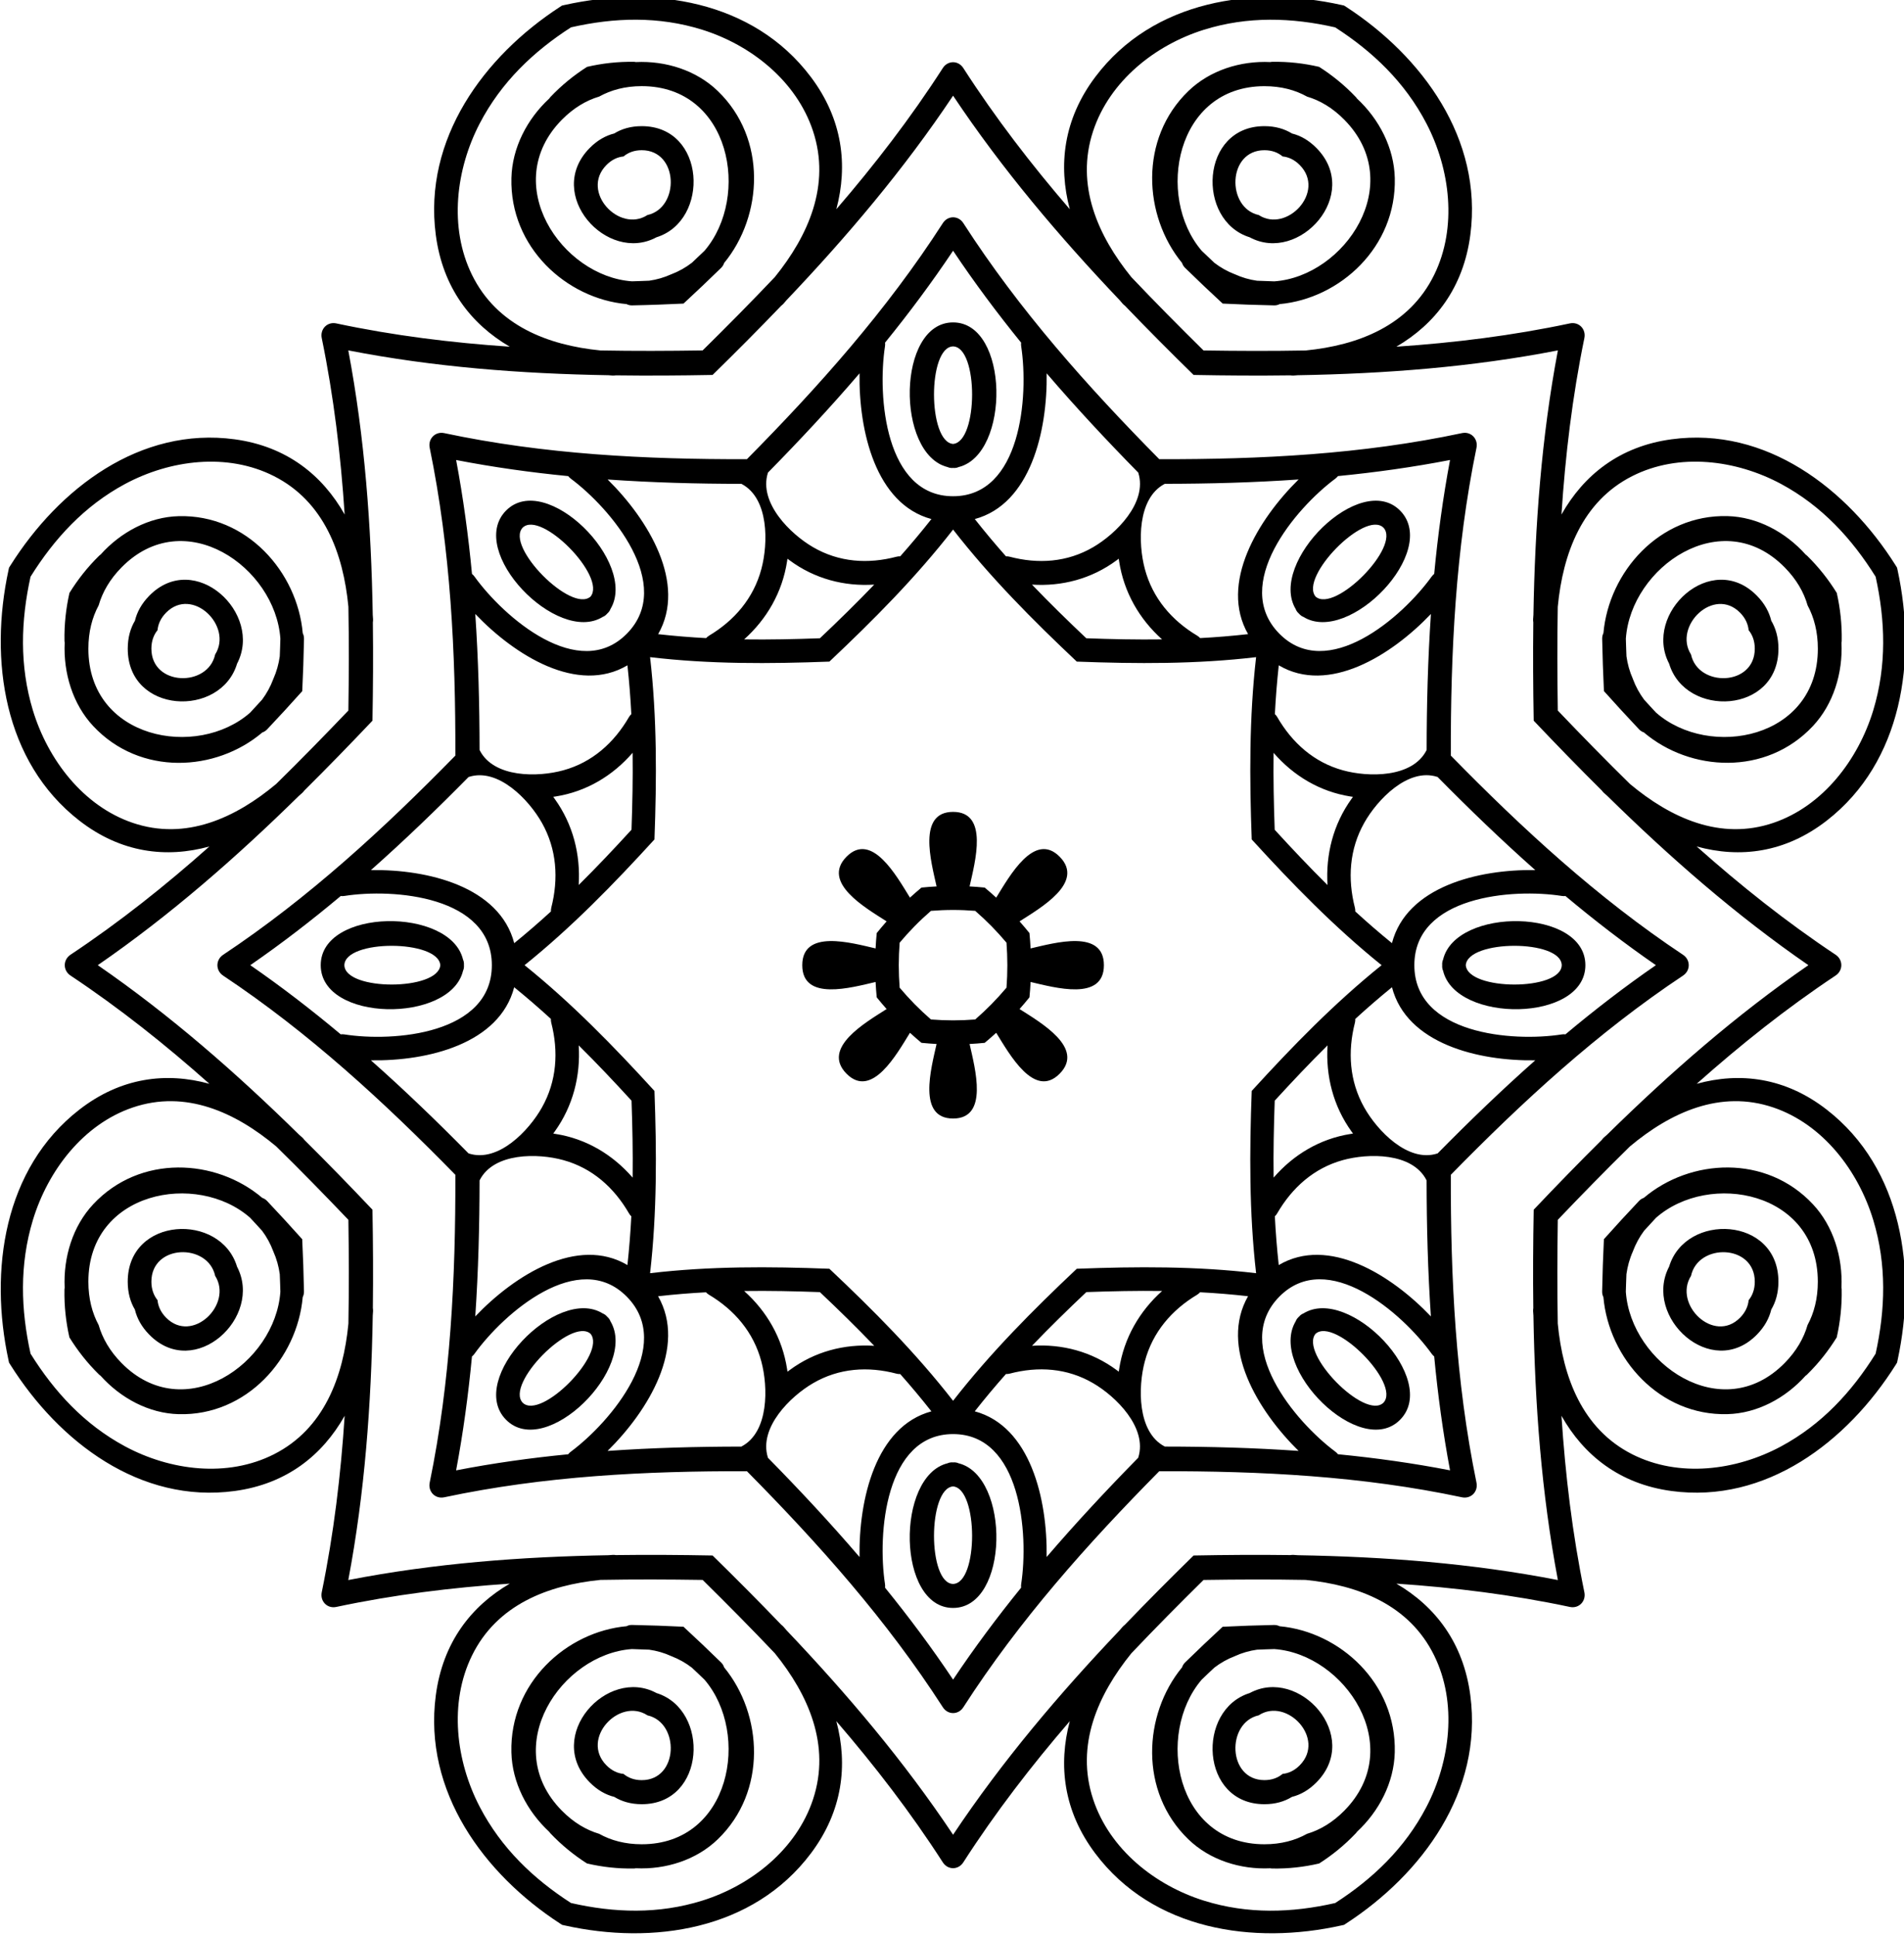
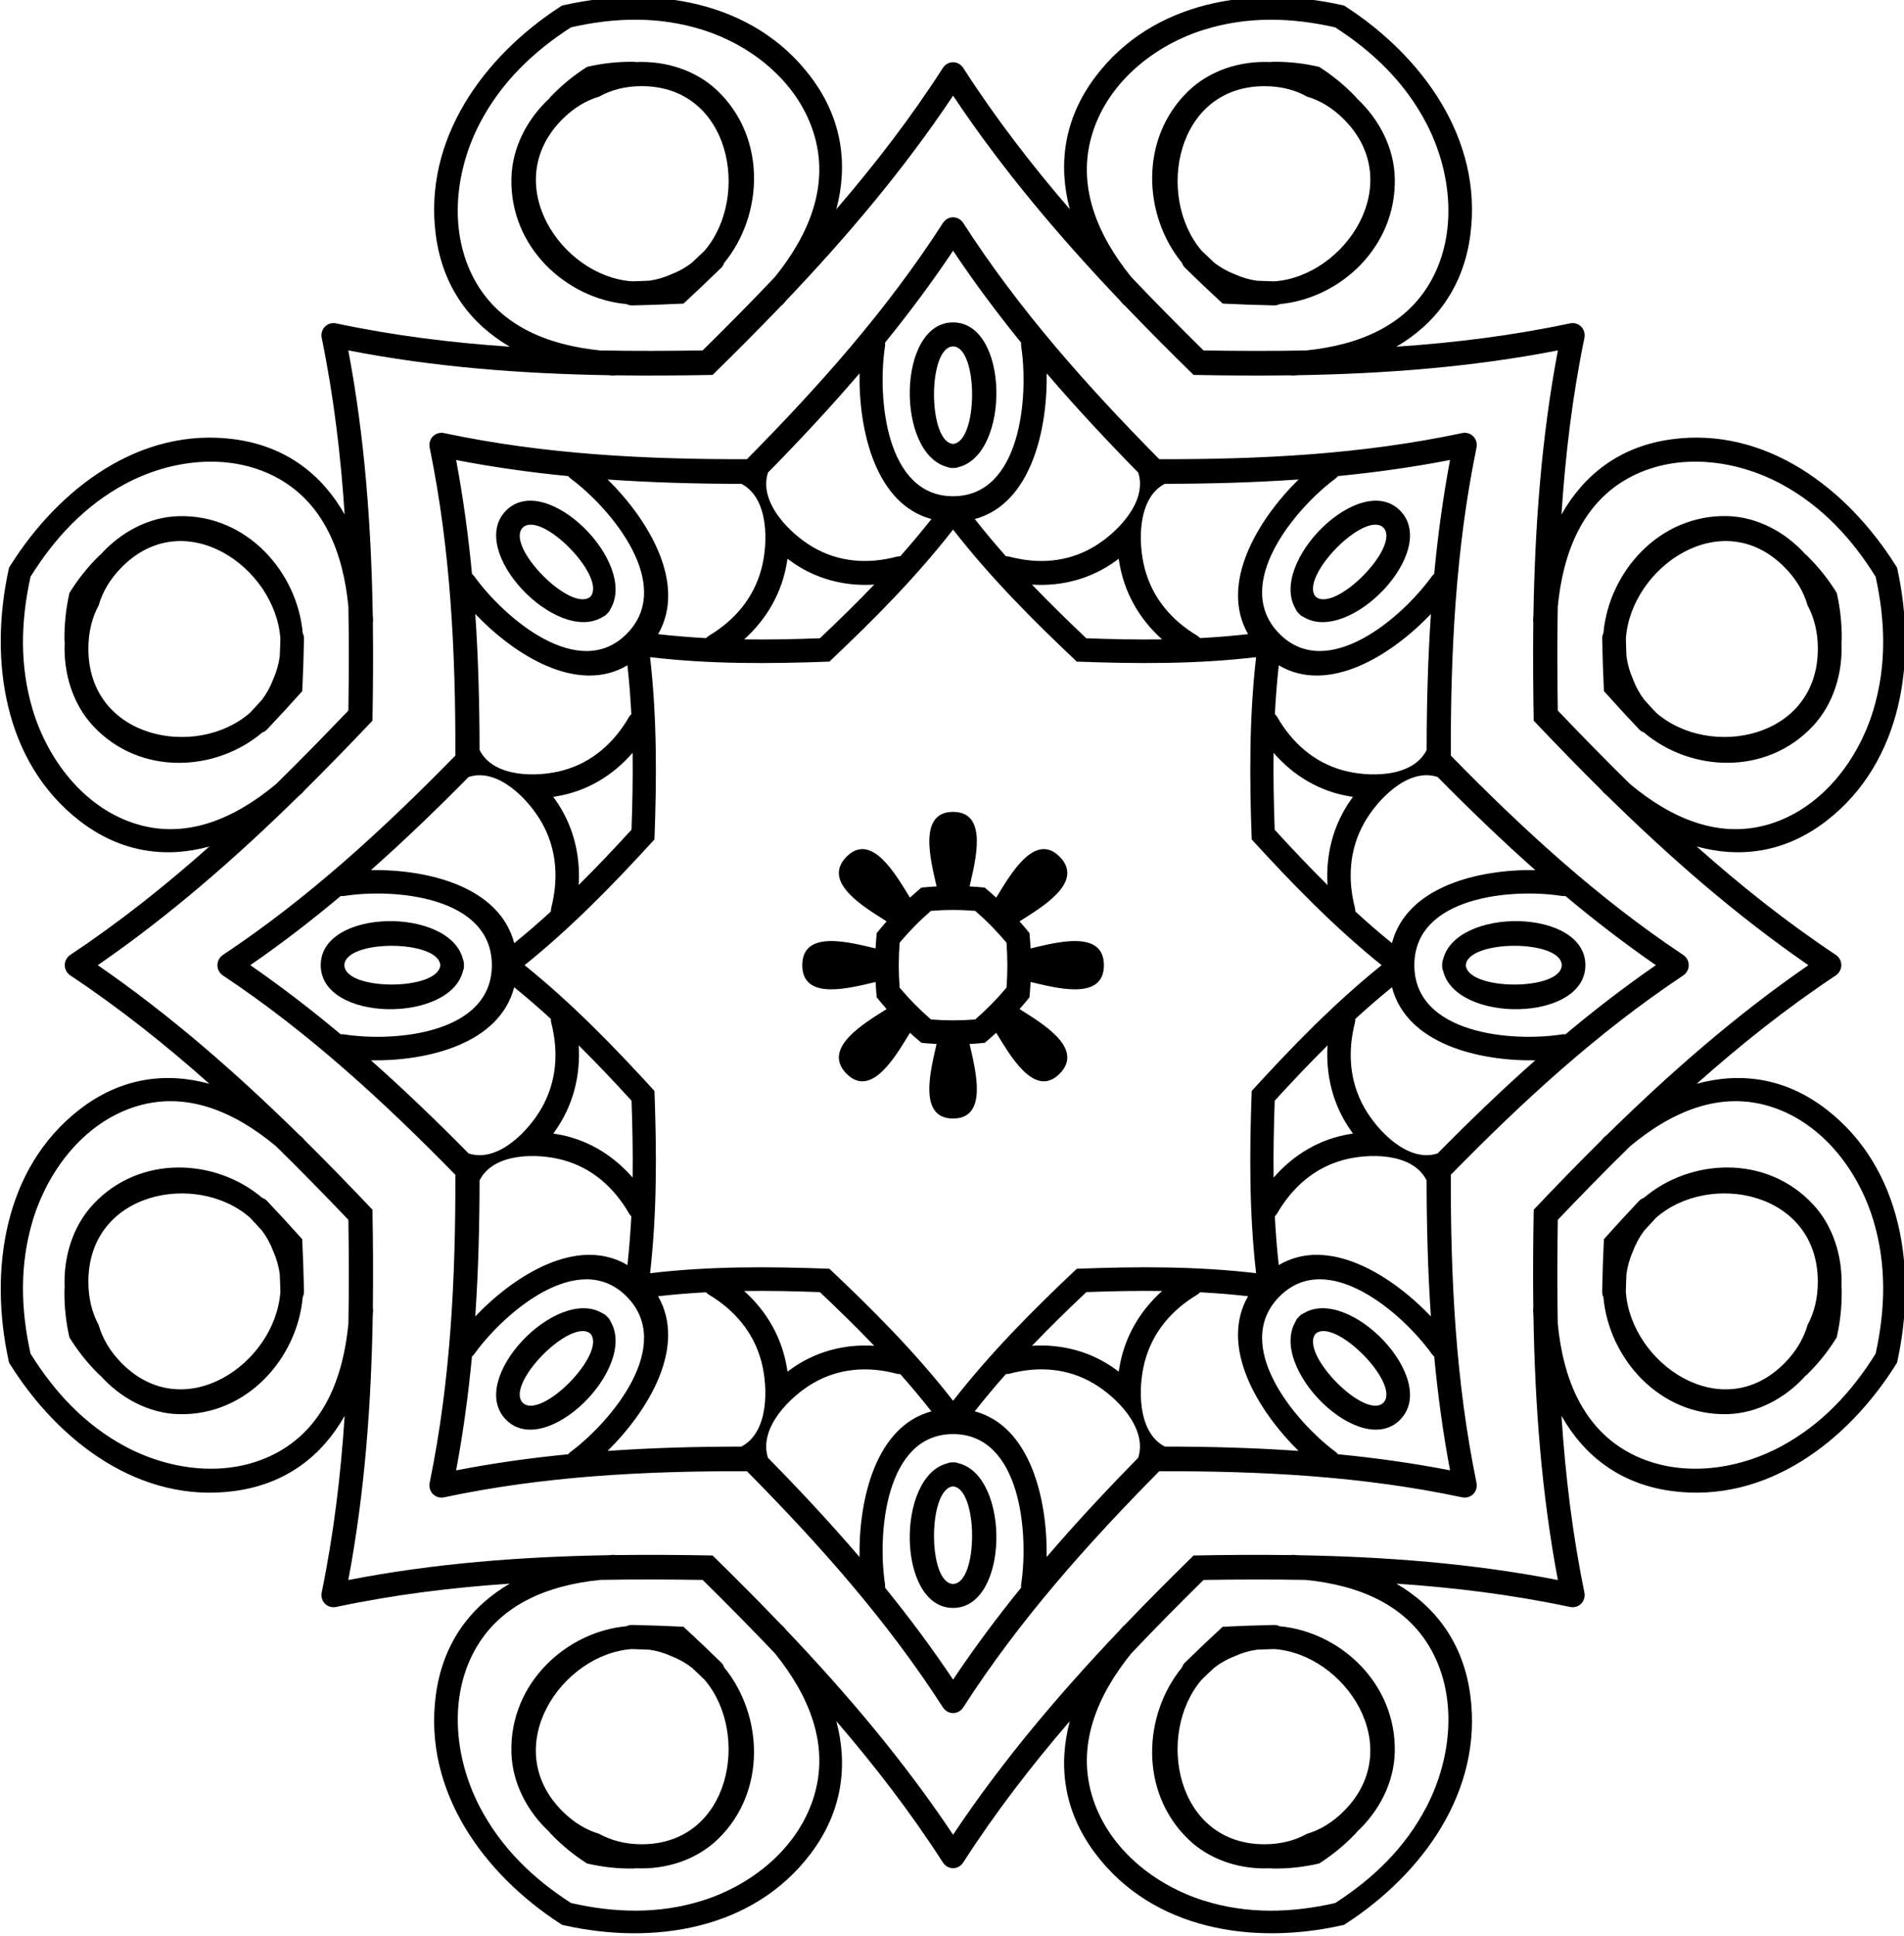
<svg xmlns="http://www.w3.org/2000/svg" width="267.071mm" height="271.399mm" viewBox="0 0 267.071 271.399" version="1.1" id="svg5" xml:space="preserve">
  <defs id="defs2" />
  <g id="layer1" transform="translate(-615.489,-773.937)">
    <g id="g6161" transform="matrix(0.353,0,0,0.353,-16.242,25.423)">
      <g id="g13395">
        <g id="g15112" transform="translate(-1.995,-19.113)">
          <g id="g46099" transform="matrix(10.253,0,0,10.251,2934.071,589.603)">
            <g id="Layer1030" style="fill:#000000" transform="matrix(1.101,0,0,1.119,-403.924,-533.598)">
              <path d="m 308.03,624.108 c 1.199,0.018 2.397,0.023 3.594,9e-4 1.846,-0.18 3.646,-0.856 4.524,-2.62 0.819,-1.644 0.564,-3.656 -0.273,-5.24 -0.759,-1.433 -1.893,-2.492 -3.212,-3.328 -1.523,-0.341 -3.075,-0.394 -4.624,0.083 -1.712,0.528 -3.314,1.77 -3.898,3.512 -0.626,1.869 0.168,3.62 1.346,5.052 0.831,0.862 1.681,1.705 2.542,2.541 z m 12.469,12.469 c 0.835,0.861 1.679,1.711 2.54,2.542 1.433,1.178 3.184,1.972 5.052,1.346 1.742,-0.583 2.984,-2.186 3.513,-3.898 0.477,-1.55 0.424,-3.101 0.083,-4.624 -0.836,-1.319 -1.895,-2.453 -3.328,-3.212 -1.584,-0.837 -3.596,-1.091 -5.24,-0.272 -1.764,0.878 -2.441,2.679 -2.621,4.524 -0.022,1.197 -0.017,2.395 10e-4,3.594 z m 0,17.634 c -0.018,1.199 -0.023,2.398 -10e-4,3.594 0.18,1.846 0.856,3.646 2.621,4.525 1.644,0.819 3.655,0.564 5.24,-0.273 1.433,-0.759 2.492,-1.893 3.328,-3.211 0.341,-1.524 0.394,-3.075 -0.083,-4.625 -0.528,-1.712 -1.771,-3.315 -3.513,-3.898 -1.868,-0.626 -3.62,0.168 -5.052,1.346 -0.861,0.831 -1.705,1.681 -2.54,2.542 z m -12.469,12.47 c -0.861,0.835 -1.711,1.679 -2.542,2.541 -1.178,1.432 -1.973,3.183 -1.346,5.052 0.583,1.741 2.186,2.984 3.898,3.512 1.55,0.477 3.101,0.424 4.624,0.083 1.319,-0.836 2.453,-1.895 3.212,-3.329 0.837,-1.584 1.092,-3.596 0.273,-5.239 -0.878,-1.764 -2.679,-2.44 -4.524,-2.62 -1.197,-0.022 -2.395,-0.017 -3.594,9e-4 z m -17.634,0 c -1.199,-0.018 -2.397,-0.023 -3.594,-9e-4 -1.845,0.18 -3.646,0.856 -4.524,2.62 -0.819,1.644 -0.564,3.656 0.273,5.239 0.759,1.433 1.893,2.493 3.212,3.329 1.523,0.341 3.074,0.394 4.624,-0.083 1.712,-0.528 3.315,-1.771 3.898,-3.512 0.626,-1.869 -0.168,-3.62 -1.346,-5.052 -0.831,-0.862 -1.681,-1.706 -2.542,-2.541 z m -12.469,-12.47 c -0.835,-0.86 -1.679,-1.711 -2.541,-2.542 -1.432,-1.178 -3.184,-1.972 -5.052,-1.346 -1.742,0.583 -2.984,2.186 -3.513,3.898 -0.477,1.55 -0.424,3.101 -0.082,4.625 0.836,1.319 1.895,2.453 3.328,3.211 1.585,0.837 3.596,1.092 5.24,0.273 1.764,-0.879 2.441,-2.679 2.621,-4.525 0.022,-1.197 0.017,-2.395 -8e-4,-3.594 z m 0,-17.634 c 0.018,-1.199 0.023,-2.397 8e-4,-3.594 -0.18,-1.846 -0.856,-3.646 -2.621,-4.524 -1.644,-0.819 -3.655,-0.564 -5.24,0.272 -1.433,0.759 -2.492,1.893 -3.328,3.212 -0.341,1.523 -0.394,3.074 0.082,4.624 0.529,1.712 1.771,3.315 3.513,3.898 1.869,0.626 3.62,-0.168 5.052,-1.346 0.861,-0.831 1.705,-1.681 2.541,-2.542 z m 12.469,-12.469 c 0.861,-0.835 1.711,-1.679 2.542,-2.541 1.178,-1.433 1.972,-3.183 1.346,-5.052 -0.583,-1.742 -2.186,-2.984 -3.898,-3.512 -1.55,-0.477 -3.101,-0.424 -4.624,-0.083 -1.319,0.836 -2.453,1.895 -3.212,3.328 -0.837,1.584 -1.092,3.596 -0.273,5.24 0.879,1.764 2.679,2.44 4.524,2.62 1.197,0.022 2.395,0.017 3.594,-9e-4 z m 21.702,-9.82 c 0.459,0.288 0.893,0.633 1.293,1.047 0.016,0.015 0.028,0.033 0.039,0.05 0.779,0.71 1.305,1.706 1.331,2.751 0.063,2.395 -1.933,4.177 -4.054,4.367 -0.053,0.028 -0.117,0.046 -0.194,0.044 -0.604,-0.011 -1.207,-0.033 -1.81,-0.062 -0.447,-0.406 -0.889,-0.818 -1.324,-1.237 -0.054,-0.053 -0.088,-0.112 -0.105,-0.168 -1.366,-1.634 -1.517,-4.305 0.221,-5.954 0.757,-0.72 1.833,-1.053 2.886,-1.004 0.019,-0.004 0.041,-0.008 0.062,-0.008 0.577,-0.011 1.126,0.053 1.656,0.174 z m 18.222,18.221 c 0.121,0.529 0.184,1.079 0.173,1.655 0,0.022 -0.004,0.043 -0.008,0.062 0.049,1.053 -0.284,2.129 -1.004,2.886 -1.649,1.737 -4.32,1.587 -5.954,0.221 -0.057,-0.018 -0.115,-0.051 -0.168,-0.106 -0.418,-0.435 -0.83,-0.877 -1.236,-1.324 -0.029,-0.604 -0.051,-1.207 -0.062,-1.811 -10e-4,-0.076 0.016,-0.141 0.044,-0.194 0.19,-2.121 1.972,-4.116 4.367,-4.054 1.045,0.026 2.041,0.552 2.751,1.331 0.017,0.011 0.035,0.024 0.05,0.039 0.415,0.4 0.759,0.834 1.048,1.293 z m 0,25.769 c -0.289,0.46 -0.633,0.893 -1.048,1.293 -0.015,0.015 -0.033,0.028 -0.05,0.038 -0.71,0.779 -1.706,1.305 -2.751,1.331 -2.395,0.062 -4.177,-1.933 -4.367,-4.054 -0.028,-0.052 -0.046,-0.117 -0.044,-0.194 0.011,-0.604 0.033,-1.208 0.062,-1.81 0.406,-0.447 0.817,-0.889 1.236,-1.324 0.053,-0.055 0.112,-0.088 0.168,-0.106 1.634,-1.365 4.305,-1.516 5.954,0.221 0.72,0.757 1.053,1.833 1.004,2.886 0.004,0.019 0.008,0.041 0.008,0.063 0.011,0.576 -0.053,1.126 -0.173,1.655 z m -18.222,18.222 c -0.529,0.121 -1.079,0.184 -1.656,0.174 -0.021,0 -0.043,-0.004 -0.062,-0.008 -1.053,0.049 -2.129,-0.284 -2.886,-1.004 -1.738,-1.65 -1.587,-4.32 -0.221,-5.954 0.018,-0.057 0.051,-0.115 0.105,-0.168 0.435,-0.419 0.877,-0.83 1.324,-1.237 0.603,-0.029 1.206,-0.051 1.81,-0.062 0.076,-10e-4 0.141,0.017 0.194,0.044 2.121,0.19 4.117,1.972 4.054,4.367 -0.026,1.044 -0.552,2.041 -1.331,2.751 -0.011,0.017 -0.023,0.035 -0.039,0.05 -0.4,0.415 -0.833,0.759 -1.293,1.048 z m -25.77,0 c -0.459,-0.288 -0.893,-0.633 -1.293,-1.048 -0.015,-0.015 -0.028,-0.033 -0.039,-0.05 -0.779,-0.71 -1.305,-1.706 -1.331,-2.751 -0.062,-2.395 1.933,-4.177 4.054,-4.367 0.053,-0.028 0.117,-0.046 0.194,-0.044 0.604,0.011 1.207,0.033 1.81,0.062 0.447,0.406 0.889,0.818 1.324,1.237 0.055,0.053 0.088,0.111 0.105,0.168 1.366,1.634 1.516,4.305 -0.221,5.954 -0.757,0.72 -1.833,1.053 -2.886,1.004 -0.019,0.004 -0.041,0.008 -0.063,0.008 -0.576,0.011 -1.126,-0.053 -1.655,-0.174 z m -18.222,-18.222 c -0.121,-0.529 -0.184,-1.078 -0.173,-1.655 0,-0.022 0.004,-0.043 0.007,-0.063 -0.049,-1.053 0.284,-2.129 1.004,-2.886 1.65,-1.737 4.32,-1.587 5.954,-0.221 0.057,0.018 0.115,0.051 0.168,0.106 0.419,0.435 0.83,0.877 1.236,1.324 0.029,0.603 0.051,1.206 0.062,1.81 0.001,0.076 -0.017,0.141 -0.044,0.194 -0.19,2.121 -1.972,4.117 -4.366,4.054 -1.045,-0.026 -2.041,-0.552 -2.751,-1.331 -0.016,-0.011 -0.035,-0.024 -0.05,-0.038 -0.415,-0.4 -0.759,-0.834 -1.048,-1.293 z m 0,-25.769 c 0.289,-0.459 0.633,-0.893 1.048,-1.293 0.015,-0.015 0.033,-0.028 0.05,-0.039 0.71,-0.779 1.706,-1.305 2.751,-1.331 2.395,-0.062 4.177,1.933 4.366,4.054 0.028,0.053 0.045,0.118 0.044,0.194 -0.011,0.604 -0.033,1.207 -0.062,1.811 -0.406,0.446 -0.817,0.889 -1.236,1.324 -0.053,0.055 -0.112,0.088 -0.168,0.106 -1.634,1.365 -4.305,1.516 -5.954,-0.221 -0.72,-0.757 -1.053,-1.834 -1.004,-2.886 -0.003,-0.02 -0.007,-0.041 -0.007,-0.062 -0.011,-0.577 0.053,-1.126 0.173,-1.655 z m 18.222,-18.221 c 0.529,-0.121 1.079,-0.184 1.655,-0.174 0.021,-10e-5 0.043,0.004 0.063,0.008 1.053,-0.049 2.129,0.284 2.886,1.004 1.738,1.649 1.587,4.321 0.221,5.954 -0.018,0.057 -0.051,0.116 -0.105,0.168 -0.435,0.419 -0.877,0.83 -1.324,1.237 -0.603,0.028 -1.206,0.051 -1.81,0.062 -0.076,0.002 -0.141,-0.016 -0.194,-0.044 -2.121,-0.19 -4.117,-1.972 -4.054,-4.367 0.026,-1.045 0.552,-2.041 1.331,-2.751 0.011,-0.017 0.024,-0.035 0.039,-0.05 0.4,-0.415 0.833,-0.759 1.293,-1.047 z M 298.1,642.707 c 0.177,-0.018 0.354,-0.031 0.532,-0.04 -0.193,-0.855 -0.679,-2.581 0.581,-2.581 1.26,-2e-4 0.775,1.726 0.581,2.581 0.177,0.009 0.354,0.023 0.532,0.04 0.138,0.113 0.273,0.229 0.405,0.348 0.467,-0.742 1.345,-2.305 2.236,-1.414 0.891,0.891 -0.673,1.768 -1.414,2.236 0.119,0.132 0.235,0.266 0.348,0.405 0.018,0.177 0.031,0.355 0.04,0.532 0.855,-0.194 2.581,-0.679 2.581,0.581 2e-4,1.26 -1.726,0.775 -2.581,0.581 -0.009,0.177 -0.022,0.355 -0.04,0.532 -0.113,0.138 -0.229,0.273 -0.348,0.405 0.741,0.468 2.305,1.345 1.414,2.236 -0.891,0.891 -1.768,-0.672 -2.236,-1.414 -0.132,0.119 -0.267,0.235 -0.405,0.348 -0.177,0.018 -0.355,0.031 -0.532,0.04 0.194,0.855 0.679,2.581 -0.581,2.581 -1.26,-2e-4 -0.775,-1.726 -0.581,-2.581 -0.177,-0.01 -0.354,-0.023 -0.532,-0.04 -0.138,-0.113 -0.273,-0.229 -0.405,-0.348 -0.467,0.742 -1.345,2.305 -2.236,1.414 -0.891,-0.891 0.673,-1.768 1.414,-2.236 -0.119,-0.132 -0.235,-0.267 -0.348,-0.405 -0.018,-0.178 -0.031,-0.355 -0.04,-0.532 -0.855,0.194 -2.581,0.679 -2.581,-0.581 10e-5,-1.26 1.726,-0.775 2.581,-0.581 0.009,-0.177 0.022,-0.355 0.04,-0.532 0.113,-0.138 0.229,-0.273 0.348,-0.405 -0.741,-0.468 -2.305,-1.345 -1.414,-2.236 0.891,-0.891 1.768,0.672 2.236,1.414 0.132,-0.119 0.267,-0.235 0.405,-0.348 z m 1.113,-12.397 c -1.314,1.662 -2.811,3.14 -4.354,4.572 -2.104,0.078 -4.207,0.092 -6.312,-0.154 0.245,2.104 0.233,4.207 0.154,6.312 -1.432,1.543 -2.91,3.039 -4.572,4.354 1.661,1.315 3.139,2.811 4.572,4.354 0.078,2.104 0.091,4.207 -0.154,6.312 2.105,-0.246 4.208,-0.233 6.312,-0.154 1.544,1.432 3.04,2.91 4.354,4.572 1.315,-1.662 2.811,-3.14 4.354,-4.572 2.104,-0.079 4.207,-0.092 6.312,0.154 -0.245,-2.105 -0.233,-4.207 -0.154,-6.312 1.432,-1.544 2.91,-3.039 4.572,-4.354 -1.661,-1.315 -3.14,-2.811 -4.572,-4.354 -0.078,-2.105 -0.091,-4.207 0.154,-6.312 -2.105,0.245 -4.208,0.232 -6.312,0.154 -1.544,-1.433 -3.04,-2.91 -4.354,-4.572 z m -7.257,-2.437 c 2.529,-2.518 4.922,-5.156 6.897,-8.175 0.088,-0.134 0.224,-0.201 0.36,-0.201 0.136,0 0.272,0.067 0.36,0.201 1.975,3.018 4.368,5.657 6.897,8.175 3.568,0.008 7.126,-0.165 10.657,-0.903 0.157,-0.033 0.3,0.016 0.397,0.113 0.096,0.096 0.145,0.24 0.112,0.397 -0.738,3.531 -0.911,7.089 -0.903,10.657 2.518,2.529 5.156,4.923 8.174,6.898 0.134,0.087 0.201,0.224 0.201,0.36 0,0.136 -0.067,0.272 -0.201,0.36 -3.018,1.975 -5.657,4.369 -8.174,6.898 -0.008,3.568 0.165,7.126 0.903,10.657 0.033,0.157 -0.016,0.301 -0.112,0.397 -0.097,0.096 -0.24,0.145 -0.397,0.113 -3.531,-0.738 -7.089,-0.911 -10.657,-0.903 -2.529,2.517 -4.922,5.155 -6.897,8.174 -0.088,0.134 -0.224,0.201 -0.36,0.201 -0.136,0 -0.272,-0.067 -0.36,-0.201 -1.975,-3.019 -4.368,-5.657 -6.897,-8.174 -3.568,-0.009 -7.126,0.165 -10.657,0.903 -0.157,0.032 -0.3,-0.016 -0.397,-0.113 -0.096,-0.096 -0.145,-0.24 -0.112,-0.397 0.738,-3.531 0.911,-7.089 0.903,-10.657 -2.517,-2.529 -5.156,-4.922 -8.175,-6.898 -0.134,-0.088 -0.201,-0.224 -0.201,-0.36 0,-0.136 0.067,-0.272 0.201,-0.36 3.019,-1.975 5.657,-4.369 8.175,-6.898 0.008,-3.568 -0.165,-7.126 -0.903,-10.657 -0.033,-0.157 0.016,-0.3 0.112,-0.397 0.097,-0.096 0.24,-0.145 0.397,-0.113 3.531,0.738 7.089,0.911 10.657,0.903 z m 7.257,-12.587 c -1.727,2.548 -3.731,4.874 -5.866,7.084 -0.033,0.037 -0.066,0.076 -0.1,0.115 -0.027,0.029 -0.055,0.053 -0.082,0.073 -0.791,0.812 -1.6,1.61 -2.418,2.398 -1.135,0.021 -2.271,0.029 -3.405,0.014 -0.033,0.005 -0.069,0.008 -0.109,0.007 -0.051,-0.004 -0.102,-0.009 -0.152,-0.011 -3.072,-0.052 -6.134,-0.28 -9.157,-0.86 0.581,3.022 0.808,6.085 0.861,9.156 0.003,0.05 0.007,0.101 0.011,0.152 10e-4,0.04 -10e-4,0.076 -0.007,0.109 0.015,1.134 0.007,2.27 -0.014,3.405 -0.788,0.818 -1.586,1.626 -2.398,2.418 -0.019,0.027 -0.043,0.054 -0.072,0.082 -0.039,0.033 -0.078,0.066 -0.116,0.1 -2.209,2.135 -4.536,4.139 -7.083,5.866 2.547,1.727 4.874,3.731 7.083,5.867 0.037,0.033 0.076,0.067 0.116,0.1 0.029,0.027 0.053,0.054 0.072,0.082 0.812,0.792 1.61,1.6 2.398,2.418 0.021,1.135 0.028,2.272 0.014,3.405 0.006,0.033 0.008,0.069 0.007,0.11 -0.004,0.051 -0.008,0.102 -0.011,0.152 -0.053,3.072 -0.28,6.135 -0.861,9.157 3.023,-0.58 6.085,-0.808 9.157,-0.86 0.05,-0.003 0.101,-0.007 0.152,-0.011 0.04,-0.002 0.076,10e-4 0.109,0.007 1.134,-0.015 2.27,-0.007 3.405,0.014 0.818,0.788 1.626,1.586 2.418,2.398 0.028,0.019 0.055,0.043 0.082,0.073 0.033,0.039 0.066,0.078 0.1,0.115 2.135,2.209 4.139,4.536 5.866,7.083 1.727,-2.547 3.731,-4.874 5.866,-7.083 0.033,-0.037 0.066,-0.076 0.1,-0.115 0.028,-0.03 0.055,-0.053 0.082,-0.073 0.792,-0.812 1.6,-1.61 2.418,-2.398 1.135,-0.021 2.271,-0.029 3.405,-0.014 0.033,-0.005 0.069,-0.008 0.109,-0.007 0.051,0.004 0.102,0.008 0.152,0.011 3.072,0.052 6.134,0.28 9.157,0.86 -0.58,-3.022 -0.808,-6.085 -0.861,-9.157 -0.002,-0.05 -0.006,-0.101 -0.011,-0.152 -10e-4,-0.04 0.001,-0.076 0.007,-0.11 -0.015,-1.134 -0.007,-2.27 0.014,-3.405 0.788,-0.818 1.586,-1.626 2.398,-2.418 0.019,-0.028 0.043,-0.054 0.072,-0.082 0.04,-0.033 0.078,-0.066 0.116,-0.1 2.209,-2.136 4.536,-4.139 7.083,-5.867 -2.547,-1.727 -4.874,-3.731 -7.083,-5.866 -0.037,-0.033 -0.076,-0.066 -0.116,-0.1 -0.029,-0.028 -0.053,-0.055 -0.072,-0.082 -0.812,-0.792 -1.61,-1.6 -2.398,-2.418 -0.021,-1.136 -0.028,-2.272 -0.014,-3.405 -0.006,-0.033 -0.008,-0.069 -0.007,-0.109 0.005,-0.051 0.009,-0.102 0.011,-0.152 0.053,-3.072 0.281,-6.134 0.861,-9.156 -3.022,0.58 -6.085,0.808 -9.157,0.86 -0.05,0.003 -0.101,0.007 -0.152,0.011 -0.04,10e-4 -0.076,-0.001 -0.109,-0.007 -1.134,0.015 -2.27,0.007 -3.405,-0.014 -0.818,-0.788 -1.626,-1.586 -2.418,-2.398 -0.027,-0.02 -0.055,-0.043 -0.082,-0.073 -0.033,-0.039 -0.066,-0.078 -0.1,-0.115 -2.135,-2.21 -4.139,-4.536 -5.866,-7.084 z m -23.928,20.197 c 0.117,-0.258 0.19,-0.521 0.227,-0.786 0.007,-0.201 0.017,-0.401 0.021,-0.602 -0.001,-0.004 0,-0.008 0,-0.011 -0.177,-2.474 -3.379,-4.677 -5.592,-2.463 -0.413,0.412 -0.672,0.86 -0.805,1.315 -0.228,0.416 -0.361,0.915 -0.361,1.499 2e-4,3.131 3.821,3.837 5.696,2.213 0.002,-0.002 0.004,-0.006 0.007,-0.008 0.139,-0.145 0.274,-0.294 0.411,-0.44 0.161,-0.214 0.296,-0.452 0.396,-0.717 z m 0,19.823 c -0.1,-0.265 -0.234,-0.503 -0.396,-0.716 -0.137,-0.147 -0.272,-0.295 -0.411,-0.44 -0.004,-0.002 -0.006,-0.006 -0.007,-0.008 -1.875,-1.624 -5.696,-0.918 -5.696,2.213 2e-4,0.583 0.133,1.083 0.361,1.499 0.133,0.455 0.392,0.902 0.805,1.315 2.213,2.213 5.415,0.011 5.592,-2.463 2e-4,-0.003 -0.001,-0.007 0,-0.011 -0.004,-0.201 -0.014,-0.401 -0.021,-0.602 -0.037,-0.266 -0.11,-0.529 -0.227,-0.787 z m 14.017,14.017 c -0.258,-0.117 -0.522,-0.19 -0.787,-0.227 -0.2,-0.007 -0.401,-0.016 -0.602,-0.021 -0.004,10e-4 -0.008,0 -0.011,0 -2.474,0.177 -4.677,3.379 -2.463,5.593 0.413,0.412 0.86,0.672 1.315,0.804 0.416,0.229 0.915,0.362 1.499,0.362 3.131,0 3.837,-3.822 2.213,-5.696 -0.002,-0.002 -0.006,-0.004 -0.008,-0.008 -0.144,-0.139 -0.293,-0.274 -0.44,-0.411 -0.213,-0.162 -0.452,-0.296 -0.717,-0.396 z m 19.823,0 c -0.264,0.1 -0.503,0.234 -0.717,0.396 -0.147,0.137 -0.296,0.272 -0.44,0.411 -0.002,0.004 -0.006,0.006 -0.008,0.008 -1.624,1.874 -0.918,5.696 2.213,5.696 0.584,0 1.083,-0.133 1.499,-0.362 0.456,-0.133 0.902,-0.392 1.315,-0.804 2.214,-2.214 0.011,-5.415 -2.463,-5.593 -0.003,0 -0.007,10e-4 -0.011,0 -0.201,0.004 -0.401,0.014 -0.602,0.021 -0.265,0.037 -0.529,0.11 -0.787,0.227 z m 14.017,-14.017 c -0.117,0.258 -0.19,0.522 -0.227,0.787 -0.007,0.201 -0.017,0.401 -0.021,0.602 10e-4,0.004 0,0.008 0,0.011 0.177,2.474 3.379,4.676 5.592,2.463 0.413,-0.413 0.672,-0.86 0.805,-1.315 0.228,-0.416 0.361,-0.915 0.361,-1.499 0,-3.131 -3.821,-3.837 -5.696,-2.213 -0.002,0.002 -0.004,0.006 -0.008,0.008 -0.139,0.145 -0.274,0.293 -0.411,0.44 -0.161,0.213 -0.295,0.452 -0.396,0.716 z m 0,-19.823 c 0.1,0.265 0.234,0.503 0.396,0.717 0.137,0.147 0.272,0.295 0.411,0.44 0.004,0.002 0.006,0.006 0.008,0.008 1.875,1.624 5.696,0.918 5.696,-2.213 0,-0.584 -0.133,-1.083 -0.361,-1.499 -0.132,-0.456 -0.392,-0.903 -0.805,-1.315 -2.213,-2.214 -5.415,-0.011 -5.592,2.463 10e-5,0.003 10e-4,0.007 0,0.011 0.004,0.201 0.014,0.401 0.021,0.602 0.037,0.265 0.11,0.529 0.227,0.786 z m -14.017,-14.016 c 0.258,0.116 0.521,0.19 0.787,0.227 0.2,0.007 0.401,0.016 0.602,0.021 0.004,-0.002 0.008,0 0.011,0 2.474,-0.177 4.677,-3.379 2.463,-5.593 -0.413,-0.413 -0.86,-0.672 -1.315,-0.804 -0.416,-0.229 -0.915,-0.361 -1.499,-0.361 -3.131,-10e-5 -3.837,3.821 -2.213,5.696 0.002,0.002 0.006,0.004 0.008,0.008 0.145,0.139 0.293,0.274 0.44,0.411 0.214,0.162 0.452,0.296 0.717,0.396 z m -19.823,0 c 0.265,-0.1 0.503,-0.234 0.717,-0.396 0.147,-0.137 0.295,-0.272 0.44,-0.411 0.002,-0.004 0.006,-0.006 0.008,-0.008 1.624,-1.875 0.918,-5.696 -2.213,-5.696 -0.584,-10e-5 -1.083,0.133 -1.499,0.361 -0.455,0.133 -0.902,0.392 -1.315,0.804 -2.213,2.214 -0.011,5.415 2.463,5.593 0.003,0 0.007,-0.002 0.011,0 0.201,-0.004 0.401,-0.014 0.602,-0.021 0.265,-0.037 0.529,-0.111 0.787,-0.227 z m -1.409,19.239 c 0.032,-0.888 0.051,-1.777 0.039,-2.666 -0.699,0.793 -1.623,1.343 -2.708,1.512 -0.028,0.004 -0.057,0.008 -0.086,0.012 0.018,0.023 0.035,0.047 0.051,0.07 0.648,0.886 0.912,1.929 0.845,2.984 0.637,-0.62 1.253,-1.262 1.858,-1.913 z m 0,9.378 c -0.605,-0.651 -1.221,-1.292 -1.858,-1.913 0.067,1.054 -0.198,2.097 -0.845,2.984 -0.017,0.023 -0.034,0.047 -0.051,0.07 0.029,0.004 0.057,0.008 0.086,0.013 1.085,0.169 2.009,0.72 2.708,1.512 0.011,-0.889 -0.007,-1.778 -0.039,-2.666 z m 6.632,6.631 c -0.888,-0.032 -1.777,-0.05 -2.666,-0.038 0.793,0.699 1.343,1.623 1.512,2.708 0.005,0.028 0.009,0.057 0.013,0.086 0.023,-0.018 0.046,-0.035 0.07,-0.052 0.887,-0.648 1.929,-0.912 2.984,-0.845 -0.62,-0.637 -1.262,-1.253 -1.912,-1.858 z m 9.378,0 c -0.65,0.605 -1.292,1.221 -1.912,1.858 1.055,-0.067 2.098,0.198 2.984,0.845 0.023,0.017 0.046,0.034 0.07,0.052 0.004,-0.029 0.008,-0.058 0.013,-0.086 0.169,-1.085 0.719,-2.009 1.512,-2.708 -0.889,-0.012 -1.778,0.007 -2.666,0.038 z m 6.632,-6.631 c -0.032,0.888 -0.051,1.777 -0.039,2.666 0.699,-0.793 1.623,-1.343 2.708,-1.512 0.028,-0.004 0.057,-0.009 0.086,-0.013 -0.017,-0.023 -0.035,-0.046 -0.051,-0.07 -0.648,-0.886 -0.912,-1.929 -0.845,-2.984 -0.637,0.62 -1.252,1.262 -1.858,1.913 z m 0,-9.378 c 0.605,0.651 1.22,1.292 1.858,1.913 -0.066,-1.055 0.198,-2.098 0.845,-2.984 0.017,-0.024 0.034,-0.046 0.051,-0.07 -0.029,-0.004 -0.057,-0.008 -0.086,-0.012 -1.085,-0.169 -2.009,-0.72 -2.708,-1.512 -0.012,0.889 0.007,1.778 0.039,2.666 z m -6.632,-6.632 c 0.889,0.032 1.777,0.051 2.666,0.039 -0.793,-0.699 -1.343,-1.623 -1.512,-2.708 -0.004,-0.028 -0.009,-0.057 -0.013,-0.086 -0.023,0.018 -0.047,0.035 -0.07,0.052 -0.887,0.647 -1.93,0.912 -2.984,0.845 0.62,0.637 1.262,1.253 1.912,1.858 z m -9.378,0 c 0.651,-0.605 1.292,-1.221 1.912,-1.858 -1.054,0.067 -2.097,-0.198 -2.984,-0.845 -0.023,-0.017 -0.047,-0.034 -0.07,-0.052 -0.004,0.029 -0.008,0.058 -0.013,0.086 -0.169,1.085 -0.719,2.009 -1.512,2.708 0.889,0.012 1.778,-0.007 2.666,-0.039 z m 16.095,2.723 c 0.527,0.898 1.296,1.573 2.314,1.849 0.887,0.242 2.443,0.269 2.943,-0.693 10e-4,-0.005 0.003,-0.006 0.005,-0.009 0.002,-1.573 0.043,-3.145 0.151,-4.711 -1.396,1.44 -3.606,2.795 -5.356,1.778 -0.062,0.563 -0.108,1.126 -0.137,1.689 0.031,0.028 0.058,0.058 0.08,0.097 z m 2.739,10.584 c -0.262,1.007 -0.196,2.029 0.328,2.943 0.456,0.798 1.538,1.917 2.571,1.591 0.004,-0.002 0.006,-0.002 0.01,-0.002 1.113,-1.111 2.254,-2.194 3.438,-3.225 -2.006,0.031 -4.526,-0.573 -5.044,-2.53 -0.442,0.354 -0.873,0.72 -1.292,1.098 0.002,0.041 0,0.082 -0.011,0.125 z m -5.548,9.42 c -0.898,0.527 -1.573,1.296 -1.849,2.313 -0.242,0.887 -0.268,2.443 0.693,2.943 0.004,10e-4 0.005,0.003 0.008,0.006 1.573,0.001 3.145,0.043 4.711,0.15 -1.44,-1.396 -2.795,-3.606 -1.778,-5.356 -0.563,-0.063 -1.126,-0.108 -1.689,-0.137 -0.028,0.03 -0.058,0.058 -0.097,0.08 z m -10.584,2.739 c -1.007,-0.262 -2.029,-0.196 -2.943,0.329 -0.798,0.456 -1.918,1.538 -1.591,2.571 0.002,0.004 0.002,0.006 0.002,0.01 1.112,1.113 2.194,2.254 3.225,3.438 -0.031,-2.005 0.573,-4.526 2.53,-5.044 -0.354,-0.442 -0.72,-0.873 -1.098,-1.292 -0.041,0.002 -0.082,0 -0.125,-0.012 z m -9.42,-5.548 c -0.527,-0.898 -1.296,-1.573 -2.314,-1.848 -0.886,-0.242 -2.443,-0.268 -2.943,0.693 -10e-4,0.004 -0.003,0.005 -0.005,0.008 -0.002,1.573 -0.043,3.145 -0.151,4.711 1.396,-1.441 3.606,-2.795 5.356,-1.778 0.062,-0.563 0.108,-1.126 0.137,-1.689 -0.03,-0.028 -0.058,-0.058 -0.08,-0.097 z m -2.739,-10.583 c 0.262,-1.008 0.196,-2.029 -0.328,-2.943 -0.456,-0.798 -1.538,-1.917 -2.571,-1.591 -0.004,0.002 -0.006,0.002 -0.01,0.002 -1.113,1.111 -2.254,2.193 -3.438,3.225 2.006,-0.032 4.526,0.573 5.044,2.53 0.442,-0.354 0.873,-0.72 1.292,-1.098 -0.002,-0.041 0,-0.082 0.012,-0.125 z m 5.548,-9.421 c 0.898,-0.527 1.573,-1.296 1.849,-2.313 0.242,-0.887 0.269,-2.443 -0.693,-2.943 -0.004,-10e-4 -0.005,-0.003 -0.008,-0.005 -1.573,-10e-4 -3.145,-0.043 -4.711,-0.151 1.44,1.396 2.795,3.606 1.778,5.356 0.563,0.062 1.126,0.108 1.689,0.137 0.028,-0.03 0.058,-0.058 0.097,-0.08 z m 10.584,-2.739 c 1.008,0.262 2.029,0.196 2.943,-0.329 0.798,-0.456 1.918,-1.538 1.591,-2.571 -0.002,-0.004 -0.002,-0.006 -0.002,-0.01 -1.111,-1.113 -2.194,-2.254 -3.225,-3.438 0.031,2.006 -0.573,4.526 -2.53,5.045 0.354,0.442 0.72,0.872 1.098,1.291 0.041,-0.002 0.082,0 0.126,0.012 z m 6.708,2.819 c 0.563,-0.029 1.126,-0.075 1.689,-0.137 -1.017,-1.75 0.338,-3.96 1.778,-5.356 -1.566,0.108 -3.138,0.149 -4.711,0.151 -0.002,0.003 -0.004,0.004 -0.008,0.005 -0.962,0.5 -0.935,2.056 -0.693,2.943 0.275,1.017 0.95,1.786 1.848,2.313 0.039,0.022 0.069,0.05 0.097,0.08 z m 5.462,9.465 c 0.419,0.378 0.849,0.744 1.291,1.098 0.518,-1.956 3.038,-2.561 5.044,-2.53 -1.184,-1.032 -2.325,-2.114 -3.438,-3.225 -0.004,-1e-4 -0.006,0 -0.01,-0.002 -1.033,-0.327 -2.116,0.793 -2.571,1.591 -0.524,0.914 -0.591,1.935 -0.328,2.943 0.012,0.043 0.013,0.084 0.012,0.125 z m -2.831,10.556 c 0.029,0.563 0.075,1.126 0.137,1.689 1.751,-1.017 3.96,0.338 5.356,1.778 -0.108,-1.566 -0.149,-3.138 -0.151,-4.711 -0.003,-0.003 -0.004,-0.004 -0.005,-0.008 -0.499,-0.962 -2.056,-0.935 -2.943,-0.693 -1.017,0.276 -1.786,0.951 -2.314,1.848 -0.022,0.039 -0.05,0.07 -0.08,0.097 z m -9.465,5.462 c -0.378,0.419 -0.744,0.849 -1.098,1.292 1.957,0.518 2.561,3.039 2.53,5.044 1.031,-1.183 2.113,-2.324 3.225,-3.438 10e-5,-0.004 0,-0.006 0.002,-0.01 0.327,-1.033 -0.792,-2.115 -1.591,-2.571 -0.914,-0.525 -1.935,-0.591 -2.943,-0.329 -0.043,0.011 -0.084,0.014 -0.125,0.011 z m -10.556,-2.83 c -0.563,0.029 -1.126,0.074 -1.689,0.137 1.017,1.75 -0.338,3.96 -1.778,5.356 1.566,-0.108 3.138,-0.149 4.711,-0.15 0.003,-0.003 0.004,-0.005 0.008,-0.006 0.962,-0.499 0.935,-2.056 0.693,-2.943 -0.275,-1.017 -0.95,-1.786 -1.849,-2.313 -0.039,-0.022 -0.069,-0.05 -0.097,-0.08 z m -5.462,-9.466 c -0.419,-0.378 -0.85,-0.743 -1.292,-1.097 -0.518,1.957 -3.038,2.562 -5.044,2.53 1.184,1.031 2.325,2.114 3.438,3.225 0.004,0 0.006,0 0.01,0.002 1.033,0.327 2.116,-0.793 2.571,-1.591 0.524,-0.914 0.591,-1.935 0.328,-2.943 -0.011,-0.043 -0.013,-0.084 -0.011,-0.126 z m 2.831,-10.555 c -0.029,-0.563 -0.075,-1.126 -0.137,-1.689 -1.75,1.017 -3.96,-0.338 -5.356,-1.778 0.108,1.566 0.149,3.138 0.151,4.711 0.003,0.003 0.004,0.004 0.005,0.009 0.499,0.961 2.056,0.935 2.943,0.693 1.017,-0.275 1.786,-0.95 2.314,-1.848 0.022,-0.038 0.05,-0.069 0.08,-0.097 z m 9.465,-5.463 c 0.378,-0.419 0.744,-0.849 1.098,-1.291 -1.957,-0.519 -2.561,-3.039 -2.53,-5.045 -1.031,1.184 -2.113,2.325 -3.225,3.438 0,0.004 0,0.006 -0.002,0.01 -0.327,1.033 0.792,2.115 1.591,2.571 0.914,0.524 1.935,0.591 2.943,0.329 0.044,-0.012 0.084,-0.014 0.125,-0.012 z M 281.72,627.901 c 0.25,1.308 0.431,2.624 0.558,3.945 0.031,0.025 0.061,0.053 0.087,0.09 1.039,1.421 3.678,3.666 5.367,1.977 1.69,-1.689 -0.556,-4.328 -1.977,-5.367 -0.037,-0.026 -0.065,-0.057 -0.089,-0.087 -1.321,-0.127 -2.637,-0.308 -3.945,-0.557 z m -7.246,17.493 c 1.101,0.748 2.16,1.551 3.184,2.395 0.039,-0.004 0.08,-0.006 0.126,0.002 1.74,0.27 5.193,-0.007 5.193,-2.397 0,-2.389 -3.453,-2.667 -5.193,-2.397 -0.045,0.008 -0.086,0.006 -0.126,0.002 -1.023,0.843 -2.082,1.647 -3.184,2.395 z m 7.246,17.493 c 1.308,-0.25 2.624,-0.431 3.945,-0.557 0.025,-0.031 0.052,-0.061 0.089,-0.087 1.421,-1.039 3.667,-3.678 1.977,-5.367 -1.689,-1.69 -4.328,0.556 -5.367,1.977 -0.026,0.037 -0.057,0.065 -0.087,0.09 -0.127,1.32 -0.308,2.637 -0.558,3.945 z m 17.493,7.246 c 0.748,-1.102 1.551,-2.16 2.395,-3.184 -0.004,-0.039 -0.006,-0.08 0.002,-0.125 0.27,-1.74 -0.008,-5.193 -2.397,-5.193 -2.389,-10e-5 -2.667,3.454 -2.397,5.193 0.008,0.045 0.006,0.086 0.002,0.125 0.844,1.024 1.647,2.082 2.395,3.184 z m 17.493,-7.246 c -0.25,-1.308 -0.431,-2.624 -0.558,-3.945 -0.03,-0.025 -0.061,-0.053 -0.087,-0.09 -1.039,-1.421 -3.677,-3.667 -5.367,-1.977 -1.689,1.689 0.556,4.328 1.977,5.367 0.037,0.026 0.065,0.057 0.09,0.087 1.321,0.127 2.637,0.307 3.945,0.557 z m 7.246,-17.493 c -1.101,-0.748 -2.16,-1.551 -3.184,-2.395 -0.039,0.004 -0.08,0.006 -0.125,-0.002 -1.74,-0.27 -5.193,0.008 -5.193,2.397 0,2.389 3.453,2.667 5.193,2.397 0.045,-0.007 0.086,-0.006 0.125,-0.002 1.024,-0.844 2.083,-1.647 3.184,-2.395 z m -7.246,-17.493 c -1.308,0.249 -2.624,0.43 -3.945,0.557 -0.025,0.03 -0.052,0.061 -0.09,0.087 -1.421,1.039 -3.667,3.677 -1.977,5.367 1.69,1.689 4.328,-0.556 5.367,-1.977 0.027,-0.037 0.057,-0.065 0.087,-0.09 0.127,-1.321 0.308,-2.637 0.558,-3.945 z m -17.493,-7.246 c -0.748,1.101 -1.551,2.16 -2.395,3.183 0.004,0.039 0.006,0.08 -0.002,0.125 -0.27,1.739 0.008,5.193 2.397,5.193 2.389,0 2.667,-3.454 2.397,-5.193 -0.008,-0.045 -0.006,-0.086 -0.002,-0.125 -0.844,-1.024 -1.647,-2.082 -2.395,-3.183 z m 0,22.827 c -0.26,0 -0.52,0.011 -0.779,0.031 -0.198,0.169 -0.389,0.345 -0.573,0.529 -0.183,0.184 -0.36,0.375 -0.529,0.573 -0.02,0.26 -0.03,0.519 -0.031,0.779 6e-4,0.26 0.011,0.52 0.031,0.779 0.17,0.198 0.346,0.389 0.529,0.572 0.184,0.183 0.375,0.36 0.573,0.529 0.26,0.02 0.52,0.03 0.779,0.031 0.26,-7e-4 0.52,-0.011 0.779,-0.031 0.198,-0.169 0.389,-0.346 0.572,-0.529 0.183,-0.184 0.36,-0.375 0.529,-0.572 0.02,-0.26 0.03,-0.519 0.03,-0.779 -2e-4,-0.26 -0.011,-0.519 -0.03,-0.779 -0.17,-0.198 -0.346,-0.389 -0.529,-0.573 -0.184,-0.183 -0.375,-0.36 -0.572,-0.529 -0.26,-0.02 -0.52,-0.031 -0.779,-0.031 z m -13.764,-31.317 c 0.029,-0.007 0.058,-0.013 0.086,-0.019 3.102,-0.681 6.635,-0.172 8.672,2.493 1.122,1.466 1.307,3.062 0.896,4.579 1.348,-1.54 2.614,-3.154 3.749,-4.89 0.088,-0.134 0.224,-0.201 0.36,-0.201 0.136,-1e-4 0.272,0.067 0.36,0.201 1.135,1.735 2.4,3.349 3.749,4.89 -0.411,-1.517 -0.225,-3.113 0.896,-4.579 2.037,-2.665 5.571,-3.174 8.672,-2.493 0.029,0.006 0.058,0.013 0.086,0.019 0.025,0.015 0.05,0.031 0.075,0.047 2.675,1.712 4.814,4.57 4.37,7.895 -0.243,1.829 -1.241,3.089 -2.604,3.871 2.042,-0.136 4.079,-0.382 6.109,-0.807 0.157,-0.032 0.301,0.017 0.397,0.113 0.096,0.096 0.145,0.24 0.112,0.397 -0.424,2.03 -0.671,4.066 -0.806,6.108 0.782,-1.363 2.042,-2.36 3.871,-2.604 3.325,-0.444 6.183,1.695 7.895,4.37 0.016,0.025 0.032,0.05 0.047,0.075 0.007,0.029 0.013,0.058 0.019,0.086 0.681,3.101 0.172,6.635 -2.493,8.672 -1.466,1.121 -3.062,1.307 -4.579,0.896 1.54,1.348 3.155,2.614 4.89,3.749 0.134,0.087 0.201,0.224 0.201,0.36 3e-4,0.136 -0.067,0.272 -0.201,0.36 -1.735,1.135 -3.35,2.401 -4.89,3.749 1.517,-0.411 3.113,-0.225 4.579,0.896 2.665,2.037 3.174,5.571 2.493,8.672 -0.006,0.029 -0.013,0.058 -0.019,0.087 -0.015,0.025 -0.031,0.05 -0.047,0.075 -1.712,2.674 -4.57,4.813 -7.895,4.37 -1.829,-0.244 -3.09,-1.242 -3.871,-2.604 0.136,2.042 0.382,4.079 0.806,6.109 0.033,0.157 -0.016,0.3 -0.112,0.397 -0.096,0.096 -0.24,0.145 -0.397,0.113 -2.03,-0.425 -4.066,-0.671 -6.109,-0.807 1.363,0.782 2.361,2.042 2.604,3.872 0.445,3.325 -1.695,6.183 -4.37,7.895 -0.025,0.016 -0.05,0.032 -0.075,0.048 -0.029,0.006 -0.058,0.013 -0.086,0.019 -3.101,0.681 -6.635,0.172 -8.672,-2.493 -1.121,-1.466 -1.307,-3.062 -0.896,-4.579 -1.348,1.54 -2.614,3.154 -3.749,4.89 -0.088,0.134 -0.224,0.201 -0.36,0.201 -0.136,0 -0.272,-0.067 -0.36,-0.201 -1.135,-1.736 -2.401,-3.35 -3.749,-4.89 0.411,1.516 0.225,3.113 -0.896,4.579 -2.037,2.665 -5.571,3.174 -8.672,2.493 -0.029,-0.006 -0.058,-0.012 -0.086,-0.019 -0.025,-0.016 -0.05,-0.032 -0.075,-0.048 -2.675,-1.712 -4.814,-4.57 -4.37,-7.895 0.243,-1.829 1.241,-3.09 2.604,-3.872 -2.042,0.136 -4.079,0.382 -6.109,0.807 -0.157,0.032 -0.301,-0.016 -0.397,-0.113 -0.096,-0.096 -0.145,-0.24 -0.112,-0.397 0.424,-2.03 0.671,-4.066 0.806,-6.109 -0.781,1.363 -2.042,2.361 -3.871,2.604 -3.325,0.444 -6.183,-1.695 -7.895,-4.37 -0.016,-0.025 -0.032,-0.05 -0.048,-0.075 -0.007,-0.029 -0.013,-0.058 -0.019,-0.087 -0.681,-3.101 -0.172,-6.635 2.493,-8.672 1.466,-1.121 3.062,-1.307 4.579,-0.896 -1.54,-1.348 -3.155,-2.614 -4.89,-3.749 -0.134,-0.088 -0.201,-0.224 -0.201,-0.36 10e-5,-0.136 0.068,-0.272 0.201,-0.36 1.736,-1.135 3.35,-2.401 4.89,-3.749 -1.516,0.411 -3.113,0.225 -4.579,-0.896 -2.665,-2.037 -3.174,-5.571 -2.493,-8.672 0.006,-0.029 0.013,-0.058 0.019,-0.086 0.016,-0.025 0.032,-0.05 0.048,-0.075 1.712,-2.675 4.57,-4.813 7.895,-4.37 1.829,0.244 3.09,1.241 3.871,2.604 -0.136,-2.042 -0.382,-4.079 -0.806,-6.108 -0.033,-0.157 0.016,-0.3 0.112,-0.397 0.096,-0.096 0.24,-0.145 0.397,-0.113 2.03,0.425 4.066,0.671 6.109,0.807 -1.363,-0.782 -2.361,-2.042 -2.604,-3.871 -0.444,-3.325 1.695,-6.184 4.37,-7.895 0.025,-0.016 0.05,-0.032 0.075,-0.048 z" style="fill:#000000;fill-rule:evenodd" id="path3721" />
              <path d="m 284.062,630.244 c -0.62,0.65 1.709,2.968 2.388,2.388 0.58,-0.68 -1.738,-3.008 -2.388,-2.388 z m -6.276,15.15 c 0.022,0.898 3.307,0.89 3.377,0 -0.07,-0.89 -3.356,-0.898 -3.377,0 z m 6.276,15.15 c 0.65,0.62 2.968,-1.709 2.388,-2.388 -0.679,-0.58 -3.008,1.738 -2.388,2.388 z m 15.15,6.276 c 0.898,-0.022 0.89,-3.307 0,-3.377 -0.89,0.07 -0.898,3.356 0,3.377 z m 15.15,-6.276 c 0.62,-0.65 -1.709,-2.968 -2.388,-2.388 -0.58,0.679 1.738,3.008 2.388,2.388 z m 6.276,-15.15 c -0.022,-0.898 -3.307,-0.89 -3.378,0 0.07,0.89 3.356,0.898 3.378,0 z m -6.276,-15.15 c -0.65,-0.62 -2.968,1.708 -2.388,2.388 0.679,0.58 3.008,-1.738 2.388,-2.388 z m -15.15,-6.276 c -0.898,0.021 -0.89,3.307 0,3.377 0.89,-0.071 0.898,-3.356 0,-3.377 z m -12.174,9.252 c -0.05,0.058 -0.102,0.094 -0.159,0.115 -1.605,0.977 -4.805,-2.279 -3.405,-3.679 1.4,-1.4 4.656,1.8 3.679,3.405 -0.021,0.057 -0.057,0.109 -0.115,0.159 z m -5.043,12.174 c 0.006,0.077 -0.006,0.139 -0.032,0.194 -0.444,1.825 -5.009,1.786 -5.009,-0.194 2e-4,-1.98 4.565,-2.019 5.009,-0.194 0.026,0.055 0.037,0.117 0.032,0.194 z m 5.043,12.174 c 0.059,0.05 0.094,0.102 0.115,0.159 0.977,1.605 -2.279,4.805 -3.679,3.405 -1.4,-1.4 1.8,-4.656 3.405,-3.679 0.057,0.021 0.109,0.057 0.159,0.115 z m 12.174,5.043 c 0.076,-0.006 0.139,0.006 0.194,0.031 1.826,0.444 1.786,5.009 -0.194,5.009 -1.98,0 -2.019,-4.565 -0.194,-5.009 0.055,-0.025 0.117,-0.037 0.194,-0.031 z m 12.175,-5.043 c 0.05,-0.058 0.102,-0.094 0.159,-0.115 1.605,-0.977 4.805,2.279 3.405,3.679 -1.4,1.4 -4.655,-1.8 -3.679,-3.405 0.021,-0.057 0.057,-0.109 0.115,-0.159 z m 5.043,-12.174 c -0.006,-0.076 0.006,-0.139 0.031,-0.194 0.444,-1.825 5.009,-1.786 5.009,0.194 2e-4,1.98 -4.565,2.019 -5.009,0.194 -0.025,-0.055 -0.037,-0.117 -0.031,-0.194 z m -5.043,-12.174 c -0.059,-0.05 -0.094,-0.102 -0.115,-0.159 -0.976,-1.605 2.279,-4.805 3.679,-3.405 1.4,1.401 -1.8,4.656 -3.405,3.679 -0.056,-0.021 -0.109,-0.057 -0.159,-0.115 z M 299.213,628.177 c -0.076,0.006 -0.139,-0.006 -0.194,-0.031 -1.826,-0.445 -1.786,-5.009 0.194,-5.009 1.98,0 2.019,4.565 0.194,5.009 -0.054,0.025 -0.117,0.037 -0.194,0.031 z" style="fill:#000000;fill-rule:evenodd" id="path3723" />
-               <path d="m 273.238,634.635 c 0.633,-0.987 -0.806,-2.369 -1.729,-1.446 -0.188,0.188 -0.28,0.397 -0.3,0.605 -0.133,0.161 -0.216,0.374 -0.216,0.64 10e-5,1.305 1.995,1.346 2.245,0.2 z m 0,21.518 c -0.25,-1.145 -2.245,-1.105 -2.245,0.2 10e-5,0.265 0.083,0.478 0.216,0.64 0.02,0.208 0.112,0.417 0.3,0.605 0.923,0.923 2.362,-0.459 1.729,-1.446 z m 15.216,15.216 c -0.987,-0.633 -2.369,0.806 -1.446,1.729 0.188,0.188 0.397,0.28 0.605,0.3 0.161,0.133 0.374,0.216 0.64,0.216 1.306,0 1.346,-1.994 0.201,-2.244 z m 21.518,0 c -1.145,0.25 -1.105,2.244 0.201,2.244 0.266,0 0.478,-0.082 0.64,-0.216 0.209,-0.02 0.418,-0.112 0.605,-0.3 0.923,-0.923 -0.459,-2.362 -1.446,-1.729 z m 15.216,-15.216 c -0.632,0.987 0.806,2.369 1.729,1.446 0.188,-0.188 0.28,-0.397 0.3,-0.605 0.134,-0.162 0.216,-0.375 0.216,-0.64 0,-1.305 -1.995,-1.346 -2.245,-0.2 z m 0,-21.518 c 0.25,1.145 2.245,1.105 2.245,-0.2 0,-0.266 -0.082,-0.479 -0.216,-0.64 -0.02,-0.208 -0.112,-0.417 -0.3,-0.605 -0.923,-0.923 -2.362,0.459 -1.729,1.446 z M 309.972,619.419 c 0.987,0.633 2.369,-0.806 1.446,-1.729 -0.187,-0.187 -0.397,-0.28 -0.605,-0.3 -0.161,-0.134 -0.374,-0.216 -0.64,-0.216 -1.306,-10e-5 -1.346,1.995 -0.201,2.245 z m -21.518,0 c 1.145,-0.25 1.105,-2.245 -0.201,-2.245 -0.265,-10e-5 -0.478,0.082 -0.64,0.216 -0.209,0.02 -0.418,0.112 -0.605,0.3 -0.923,0.923 0.459,2.362 1.446,1.729 z m -18.04,14.046 c 0.073,-0.298 0.234,-0.593 0.506,-0.865 1.6,-1.6 4.015,0.611 3.089,2.354 -0.578,1.887 -3.848,1.743 -3.848,-0.519 0,-0.384 0.094,-0.707 0.254,-0.97 z m 0,23.858 c -0.16,-0.262 -0.254,-0.585 -0.254,-0.969 0,-2.262 3.271,-2.407 3.848,-0.519 0.926,1.743 -1.489,3.954 -3.089,2.354 -0.272,-0.272 -0.433,-0.567 -0.506,-0.865 z m 16.87,16.87 c -0.298,-0.073 -0.594,-0.234 -0.865,-0.506 -1.599,-1.6 0.611,-4.015 2.354,-3.089 1.887,0.577 1.744,3.849 -0.519,3.849 -0.384,0 -0.707,-0.095 -0.969,-0.254 z m 23.858,0 c -0.262,0.16 -0.585,0.254 -0.969,0.254 -2.263,0 -2.407,-3.271 -0.519,-3.849 1.743,-0.926 3.954,1.489 2.354,3.089 -0.272,0.272 -0.567,0.433 -0.865,0.506 z m 16.87,-16.87 c -0.073,0.299 -0.235,0.594 -0.506,0.865 -1.6,1.6 -4.015,-0.611 -3.089,-2.354 0.578,-1.887 3.848,-1.743 3.848,0.519 0,0.384 -0.094,0.707 -0.254,0.969 z m 0,-23.858 c 0.16,0.263 0.254,0.586 0.254,0.97 0,2.262 -3.271,2.407 -3.848,0.519 -0.926,-1.743 1.489,-3.954 3.089,-2.354 0.272,0.272 0.433,0.567 0.506,0.865 z m -16.87,-16.87 c 0.298,0.073 0.594,0.234 0.865,0.506 1.6,1.6 -0.611,4.015 -2.354,3.088 -1.887,-0.578 -1.743,-3.848 0.519,-3.848 0.384,0 0.707,0.094 0.969,0.254 z m -23.858,0 c 0.262,-0.16 0.585,-0.254 0.969,-0.254 2.263,0 2.407,3.271 0.519,3.848 -1.742,0.926 -3.953,-1.489 -2.354,-3.088 0.272,-0.272 0.567,-0.433 0.865,-0.506 z" style="fill:#000000;fill-rule:evenodd" id="path3725" />
            </g>
          </g>
        </g>
      </g>
    </g>
  </g>
</svg>